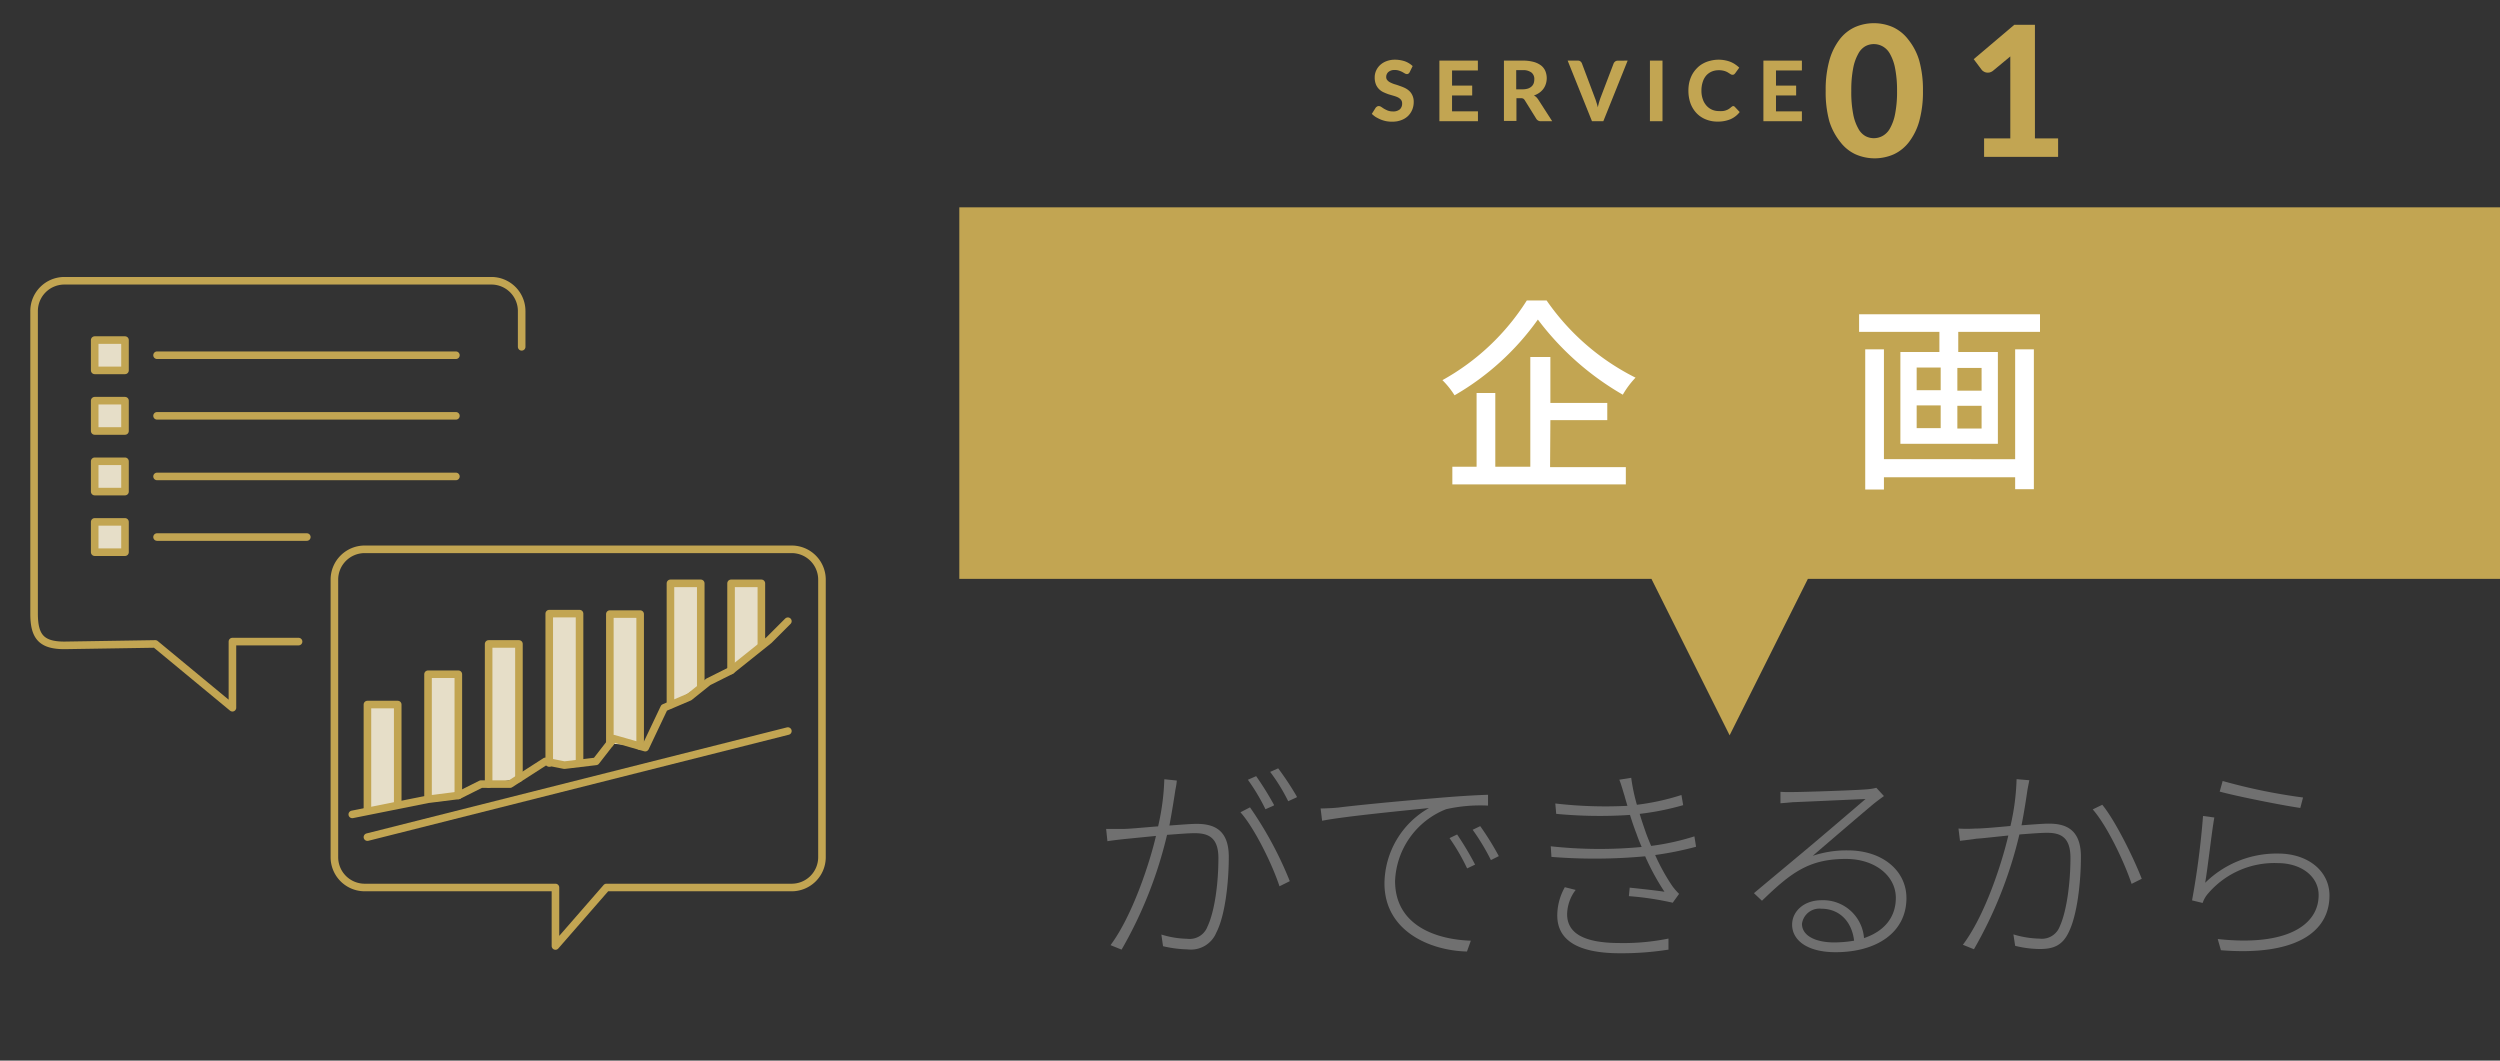
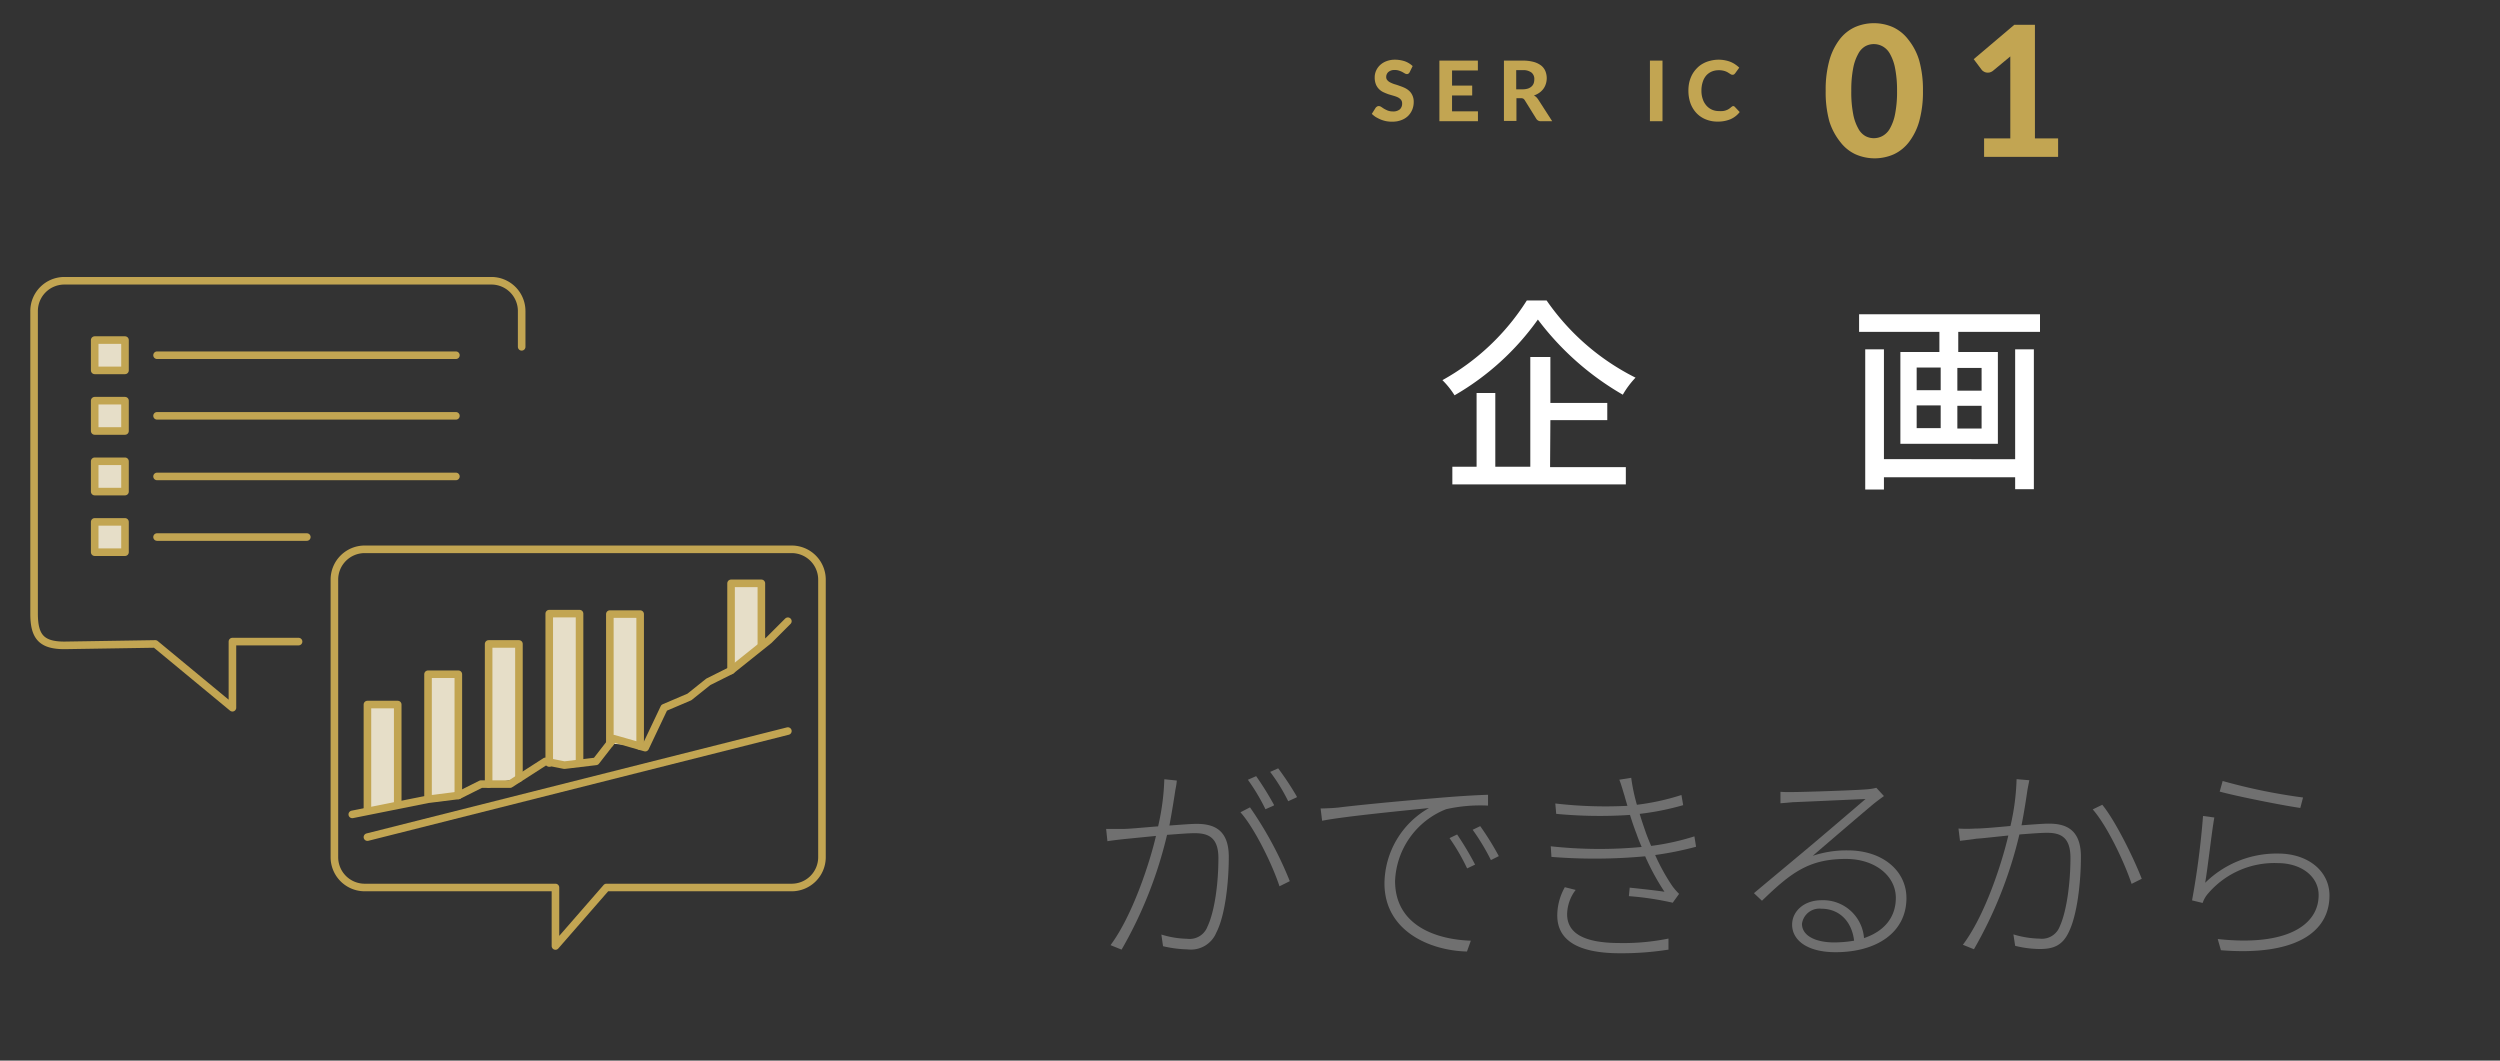
<svg xmlns="http://www.w3.org/2000/svg" viewBox="0 0 330 140">
  <rect x="0" y="0" width="330" height="140" fill="#333333" stroke="none" />
  <defs>
    <style>.cls-1,.cls-5{fill:none;}.cls-2{fill:#c2a552;}.cls-3{fill:#fff;}.cls-4{fill:#707070;}.cls-5,.cls-6{stroke:#c2a552;stroke-linecap:round;stroke-linejoin:round;}.cls-6{fill:#e6dec8;}</style>
  </defs>
  <g id="レイヤー_2" data-name="レイヤー 2">
    <g id="data">
      <rect class="cls-1" width="330" height="140" />
-       <polygon class="cls-2" points="126.63 27.37 126.63 76.41 217.99 76.41 228.31 97.06 238.64 76.41 330 76.41 330 27.37 126.63 27.37" />
      <path class="cls-3" d="M204.15,39.66a31.29,31.29,0,0,0,11.74,10.19,11.67,11.67,0,0,0-1.68,2.25A37.32,37.32,0,0,1,203,42.18a34.84,34.84,0,0,1-11,10,11.05,11.05,0,0,0-1.6-2,30.84,30.84,0,0,0,11.14-10.52Zm.46,22h10v2.28H191.71V61.61h3.2V51.88h2.47v9.73H202V47.12h2.65v6.07h7.51v2.27h-7.51Z" />
      <path class="cls-3" d="M269.28,41.48v2.33H258.49v2.65h5.23V58.58H250.85V46.46H256V43.81h-10.6V41.48ZM266,46.11h2.47V64.57H266V63H248.68v1.62h-2.47V46.11h2.47v14.5H266ZM253,51.51h3.17v-3H253Zm0,5h3.17v-3H253Zm8.57-7.94h-3.2v3h3.2Zm0,5h-3.2v3h3.2Z" />
      <path class="cls-4" d="M155.14,104.32c-.11.76-.44,2.86-.78,4.65,1.51-.11,2.88-.22,3.58-.22,2.24,0,4.26.72,4.26,4.36,0,3.36-.48,7.76-1.65,10a3.62,3.62,0,0,1-3.78,2.21,15.72,15.72,0,0,1-3.25-.42l-.22-1.54a12.32,12.32,0,0,0,3.41.56,2.51,2.51,0,0,0,2.66-1.57c1-2.1,1.46-5.88,1.46-9.07,0-2.74-1.32-3.3-3.14-3.3-.81,0-2.15.11-3.64.22a56,56,0,0,1-6,15.15l-1.46-.59c2.89-3.89,5.16-10.81,6-14.42l-4.22.42c-.54.06-1.54.17-2.19.28l-.17-1.62c.82,0,1.4,0,2.22,0s2.8-.2,4.64-.34a31.29,31.29,0,0,0,.82-6.22l1.65.17C155.31,103.45,155.23,103.87,155.14,104.32Zm15.1,12-1.35.67c-.89-2.74-3.22-7.59-5.15-9.77l1.26-.65A48.78,48.78,0,0,1,170.24,116.28Zm-2.08-10-1.12.5a26.27,26.27,0,0,0-2.32-3.89l1.09-.48A40,40,0,0,1,168.16,106.23Zm3-1.07-1.12.51a23.6,23.6,0,0,0-2.38-3.87l1.06-.47A39.17,39.17,0,0,1,171.19,105.16Z" />
      <path class="cls-4" d="M176.73,106.59c1.49-.2,7.17-.78,12.35-1.2,3.16-.28,5.52-.42,7.34-.48v1.43a20.75,20.75,0,0,0-5.52.47,10.63,10.63,0,0,0-6.75,9.47c0,6,5.6,7.75,10,7.89l-.51,1.43c-4.79-.11-10.89-2.63-10.89-9a11.56,11.56,0,0,1,5.88-9.94c-3.25.34-11.2,1.1-14.11,1.68l-.2-1.62C175.42,106.7,176.17,106.65,176.73,106.59Zm18,7.53-1.07.51a27.35,27.35,0,0,0-2.32-4l1-.48A40.06,40.06,0,0,1,194.71,114.12Zm3.13-1.12-1.06.53a28.5,28.5,0,0,0-2.41-4l1-.48A37.51,37.51,0,0,1,197.84,113Z" />
      <path class="cls-4" d="M213.75,102.92l1.57-.25a24.75,24.75,0,0,0,.75,3.56,31.47,31.47,0,0,0,5.88-1.29l.23,1.34a35.3,35.3,0,0,1-5.74,1.15c.25.87.53,1.65.75,2.3s.48,1.26.76,1.93a32.37,32.37,0,0,0,5.71-1.26l.22,1.37a42.68,42.68,0,0,1-5.4,1.09,26.4,26.4,0,0,0,2.24,4.06,8.29,8.29,0,0,0,.92,1.07l-.84,1.17a39.37,39.37,0,0,0-5.79-.87l.11-1.12c1.68.17,3.67.4,4.59.54a31.53,31.53,0,0,1-2.55-4.68,72.06,72.06,0,0,1-12.37.08l-.09-1.4a59.34,59.34,0,0,0,12,.09c-.25-.59-.48-1.15-.67-1.71-.34-.87-.62-1.71-.87-2.52a60.81,60.81,0,0,1-9.74-.14l-.12-1.37a57.25,57.25,0,0,0,9.52.31c-.14-.48-.28-.93-.39-1.35C214.2,104.29,214,103.54,213.75,102.92Zm-6.89,17.75c0,2.47,2.13,3.81,6.92,3.81a29.69,29.69,0,0,0,6.46-.59l0,1.46a39.62,39.62,0,0,1-6.39.48c-5.43,0-8.29-1.63-8.29-5a7.61,7.61,0,0,1,1-3.72l1.43.36A5.42,5.42,0,0,0,206.86,120.67Z" />
      <path class="cls-4" d="M236.62,104.55c1.43,0,8.49-.23,9.92-.37a7.14,7.14,0,0,0,1.14-.19l1,1.09c-.42.31-.92.67-1.4,1.06-1.29,1.07-5.63,4.79-8,6.83a14,14,0,0,1,4.62-.72c4.59,0,7.75,2.68,7.75,6.3,0,4.53-3.92,7.14-9.35,7.14-3.78,0-5.74-1.6-5.74-3.64,0-1.71,1.51-3.22,3.89-3.22a5.41,5.41,0,0,1,5.6,5c2.58-.87,4.2-2.66,4.2-5.32,0-2.86-2.71-5.13-6.58-5.13-4.87,0-7.22,1.77-11.09,5.52l-1.06-1c2.52-2.12,6.24-5.2,7.87-6.58s5.4-4.59,6.86-5.85c-1.54.06-8.15.37-9.61.42-.56.06-1,.09-1.62.14l0-1.51A16,16,0,0,0,236.62,104.55Zm5.49,19.85a15.51,15.51,0,0,0,2.63-.23c-.28-2.46-1.87-4.22-4.34-4.22a2.32,2.32,0,0,0-2.54,2C237.86,123.5,239.62,124.4,242.11,124.4Z" />
      <path class="cls-4" d="M267.62,104.29c-.11.76-.42,2.86-.78,4.65,1.51-.11,2.88-.22,3.61-.22,2.21,0,4.23.73,4.23,4.37,0,3.33-.48,7.72-1.63,10-.87,1.82-2.15,2.18-3.81,2.18a13.9,13.9,0,0,1-3.24-.42l-.23-1.51a12.69,12.69,0,0,0,3.45.56,2.52,2.52,0,0,0,2.66-1.59c.95-2.08,1.42-5.88,1.42-9.08,0-2.74-1.31-3.3-3.1-3.3-.82,0-2.19.11-3.64.22a56.06,56.06,0,0,1-6,15.15l-1.46-.59c2.94-3.89,5.15-10.8,6-14.42-1.74.17-3.39.37-4.23.42-.53.09-1.51.2-2.15.28l-.2-1.62a18.11,18.11,0,0,0,2.21,0c.95,0,2.8-.17,4.65-.34a30.89,30.89,0,0,0,.81-6.18l1.68.14C267.79,103.4,267.7,103.85,267.62,104.29ZM282.71,116l-1.34.67c-.9-2.74-3.19-7.62-5.13-9.83l1.26-.61C279.27,108.38,281.73,113.45,282.71,116Z" />
      <path class="cls-4" d="M291.08,116.53a13.44,13.44,0,0,1,9.64-3.86c3.92,0,6.77,2.29,6.77,5.54,0,4.93-4.65,8-14.33,7.22l-.42-1.48c9.07,1,13.32-1.82,13.32-5.8,0-2.46-2.29-4.22-5.4-4.22a11.51,11.51,0,0,0-9.18,4,3.63,3.63,0,0,0-.73,1.26l-1.4-.34a108.25,108.25,0,0,0,1.45-11.14l1.49.2C291.92,110,291.42,114.63,291.08,116.53ZM304,105.27l-.36,1.38c-2.55-.37-8.52-1.57-10.64-2.16l.39-1.4A75.23,75.23,0,0,0,304,105.27Z" />
      <path class="cls-2" d="M186.07,9.54a.57.57,0,0,1-.16.18.32.32,0,0,1-.2.06.56.56,0,0,1-.26-.08l-.33-.19a2.93,2.93,0,0,0-.43-.18,1.62,1.62,0,0,0-.57-.09,1.23,1.23,0,0,0-.85.26.86.86,0,0,0-.29.67.59.59,0,0,0,.16.43,1.18,1.18,0,0,0,.41.3,3.5,3.5,0,0,0,.58.23c.22.06.44.14.66.22a5.52,5.52,0,0,1,.67.27,2.39,2.39,0,0,1,.58.4,1.83,1.83,0,0,1,.41.6,2,2,0,0,1,.16.85,2.68,2.68,0,0,1-.19,1,2.56,2.56,0,0,1-.55.83,2.53,2.53,0,0,1-.88.55,3.19,3.19,0,0,1-1.19.21A3.92,3.92,0,0,1,183,16a4.27,4.27,0,0,1-.72-.21,5.8,5.8,0,0,1-.66-.33,3.29,3.29,0,0,1-.54-.43l.49-.78a.54.54,0,0,1,.15-.15A.42.42,0,0,1,182,14a.62.62,0,0,1,.32.11l.38.25c.14.08.31.16.49.24a2,2,0,0,0,.68.11,1.34,1.34,0,0,0,.9-.27,1,1,0,0,0,.31-.78.74.74,0,0,0-.15-.49,1.33,1.33,0,0,0-.41-.32,3.54,3.54,0,0,0-.58-.21l-.67-.2c-.22-.08-.45-.17-.66-.27a2,2,0,0,1-.58-.41,1.86,1.86,0,0,1-.41-.62,2.5,2.5,0,0,1-.16-.93,2.19,2.19,0,0,1,.18-.87,2.32,2.32,0,0,1,.52-.74,2.5,2.5,0,0,1,.84-.52,3.09,3.09,0,0,1,1.14-.2,4.08,4.08,0,0,1,1.33.22,3.06,3.06,0,0,1,1,.62Z" />
      <path class="cls-2" d="M191.67,9.3v2h2.66V12.6h-2.66v2.1h3.42V16H190V8h5.08V9.3Z" />
      <path class="cls-2" d="M204.89,16H203.4a.67.67,0,0,1-.61-.32l-1.52-2.45a.81.81,0,0,0-.2-.21.77.77,0,0,0-.34-.06h-.56v3h-1.65V8H201a5.39,5.39,0,0,1,1.43.17,2.84,2.84,0,0,1,1,.48,1.82,1.82,0,0,1,.56.74,2.48,2.48,0,0,1,.06,1.69,2.14,2.14,0,0,1-.32.64,2.38,2.38,0,0,1-.53.52,2.7,2.7,0,0,1-.72.36,1.61,1.61,0,0,1,.3.21,2.48,2.48,0,0,1,.25.3ZM201,11.79a2.29,2.29,0,0,0,.69-.1,1.38,1.38,0,0,0,.48-.28,1.07,1.07,0,0,0,.28-.42,1.84,1.84,0,0,0,.08-.53,1.08,1.08,0,0,0-.37-.88A1.77,1.77,0,0,0,201,9.26h-.86v2.53Z" />
-       <path class="cls-2" d="M214.85,8l-3.21,8h-1.5l-3.21-8h1.33a.54.54,0,0,1,.35.1.63.63,0,0,1,.2.26l1.73,4.6c.07.17.13.36.19.56a6.16,6.16,0,0,1,.18.65c.05-.23.1-.44.16-.65s.12-.39.18-.56L213,8.37a.65.65,0,0,1,.2-.25.55.55,0,0,1,.34-.11Z" />
      <path class="cls-2" d="M219.45,16h-1.66V8h1.66Z" />
      <path class="cls-2" d="M228.75,14a.31.31,0,0,1,.24.1l.65.69a3.07,3.07,0,0,1-1.2.94,4.24,4.24,0,0,1-1.71.32,4,4,0,0,1-1.61-.31,3.4,3.4,0,0,1-1.22-.85,3.79,3.79,0,0,1-.77-1.29,5,5,0,0,1-.26-1.63,5.09,5.09,0,0,1,.12-1.13,4.33,4.33,0,0,1,.38-1,3.7,3.7,0,0,1,.6-.81,3.19,3.19,0,0,1,.79-.62,3.72,3.72,0,0,1,1-.39,4.32,4.32,0,0,1,1.11-.14,4.41,4.41,0,0,1,.83.08,3.89,3.89,0,0,1,.73.21,3.16,3.16,0,0,1,.63.34,3.67,3.67,0,0,1,.52.42l-.55.76-.13.13a.41.41,0,0,1-.21.05.48.48,0,0,1-.27-.09l-.33-.21a2.06,2.06,0,0,0-.49-.21,2.53,2.53,0,0,0-.74-.09,2.32,2.32,0,0,0-.92.18,2.08,2.08,0,0,0-.72.52,2.39,2.39,0,0,0-.46.85,3.6,3.6,0,0,0-.17,1.14,3.33,3.33,0,0,0,.18,1.14,2.44,2.44,0,0,0,.49.85,2.11,2.11,0,0,0,.73.53,2.18,2.18,0,0,0,.89.18,3.84,3.84,0,0,0,.5,0,1.89,1.89,0,0,0,.8-.26,2.55,2.55,0,0,0,.35-.27l.12-.08A.35.35,0,0,1,228.75,14Z" />
-       <path class="cls-2" d="M234.43,9.3v2h2.66V12.6h-2.66v2.1h3.42V16h-5.08V8h5.08V9.3Z" />
      <path class="cls-2" d="M253.83,12a14.48,14.48,0,0,1-.49,4A8.11,8.11,0,0,1,252,18.73a5.42,5.42,0,0,1-2,1.63,6.27,6.27,0,0,1-5.09,0,5.36,5.36,0,0,1-2-1.63A8.28,8.28,0,0,1,241.47,16a14.5,14.5,0,0,1-.48-4,14.43,14.43,0,0,1,.48-4,8.22,8.22,0,0,1,1.34-2.77,5.36,5.36,0,0,1,2-1.63,6.27,6.27,0,0,1,5.09,0,5.42,5.42,0,0,1,2,1.63A8.06,8.06,0,0,1,253.34,8,14.4,14.4,0,0,1,253.83,12Zm-3.42,0a15,15,0,0,0-.26-3,6.2,6.2,0,0,0-.68-1.9,2.48,2.48,0,0,0-1-1,2.42,2.42,0,0,0-1.13-.28,2.34,2.34,0,0,0-1.11.28,2.44,2.44,0,0,0-.94,1,6.21,6.21,0,0,0-.67,1.9,15,15,0,0,0-.25,3,15.18,15.18,0,0,0,.25,3.06,6.21,6.21,0,0,0,.67,1.9,2.44,2.44,0,0,0,.94,1,2.34,2.34,0,0,0,1.11.28,2.42,2.42,0,0,0,1.13-.28,2.48,2.48,0,0,0,1-1,6.2,6.2,0,0,0,.68-1.9A15.09,15.09,0,0,0,250.41,12Z" />
      <path class="cls-2" d="M271.67,18.27v2.44H261.9V18.27h3.46V8.74c0-.21,0-.42,0-.63s0-.44,0-.66l-2.28,1.89a1.2,1.2,0,0,1-.47.23,1.25,1.25,0,0,1-.43,0,1,1,0,0,1-.36-.15.86.86,0,0,1-.24-.21l-1.05-1.4,5.36-4.54h2.72v15Z" />
      <path class="cls-5" d="M48.14,117.15H73.32v7.72l6.73-7.72H104.5a4,4,0,0,0,4-4V76.51a4,4,0,0,0-4-4H48.14a4,4,0,0,0-4,4v36.64A4,4,0,0,0,48.14,117.15Z" />
      <path class="cls-5" d="M39.41,84.69H30.68v8.73L20.5,85l-12,.19C5.44,85.19,4.5,84,4.5,81V41.06a4,4,0,0,1,4-4H64.86a4,4,0,0,1,4,4v4.72" />
      <line class="cls-5" x1="20.73" y1="46.89" x2="60.18" y2="46.89" />
      <rect class="cls-6" x="12.5" y="44.89" width="4" height="4" />
      <line class="cls-5" x1="20.73" y1="54.89" x2="60.18" y2="54.89" />
      <rect class="cls-6" x="12.5" y="52.89" width="4" height="4" />
      <line class="cls-5" x1="20.73" y1="62.89" x2="60.18" y2="62.89" />
      <rect class="cls-6" x="12.5" y="60.89" width="4" height="4" />
      <line class="cls-5" x1="20.73" y1="70.89" x2="40.5" y2="70.89" />
      <rect class="cls-6" x="12.5" y="68.89" width="4" height="4" />
      <polyline class="cls-6" points="52.5 106 52.5 93 48.5 93 48.5 107" />
      <polyline class="cls-6" points="60.5 105 60.5 89 56.5 89 56.5 105" />
      <polyline class="cls-6" points="68.5 102.75 68.5 85 64.5 85 64.5 103.5" />
      <polyline class="cls-6" points="76.5 100.5 76.5 81 72.5 81 72.5 100.72" />
      <polyline class="cls-6" points="84.5 98.5 84.5 81.06 80.5 81.06 80.5 98.14" />
-       <polyline class="cls-6" points="92.5 90.5 92.5 77 88.5 77 88.5 93" />
      <polyline class="cls-6" points="100.5 85 100.5 77 96.5 77 96.5 88.5" />
      <line class="cls-5" x1="48.5" y1="110.5" x2="104" y2="96.5" />
      <polyline class="cls-5" points="46.5 107.5 56.5 105.5 60.5 105 63.5 103.5 67.33 103.5 72 100.5 74.5 101 78.67 100.5 81 97.5 85.17 98.69 87.67 93.42 91 92 93.5 90 96.5 88.5 101.5 84.5 104 82" />
    </g>
  </g>
</svg>